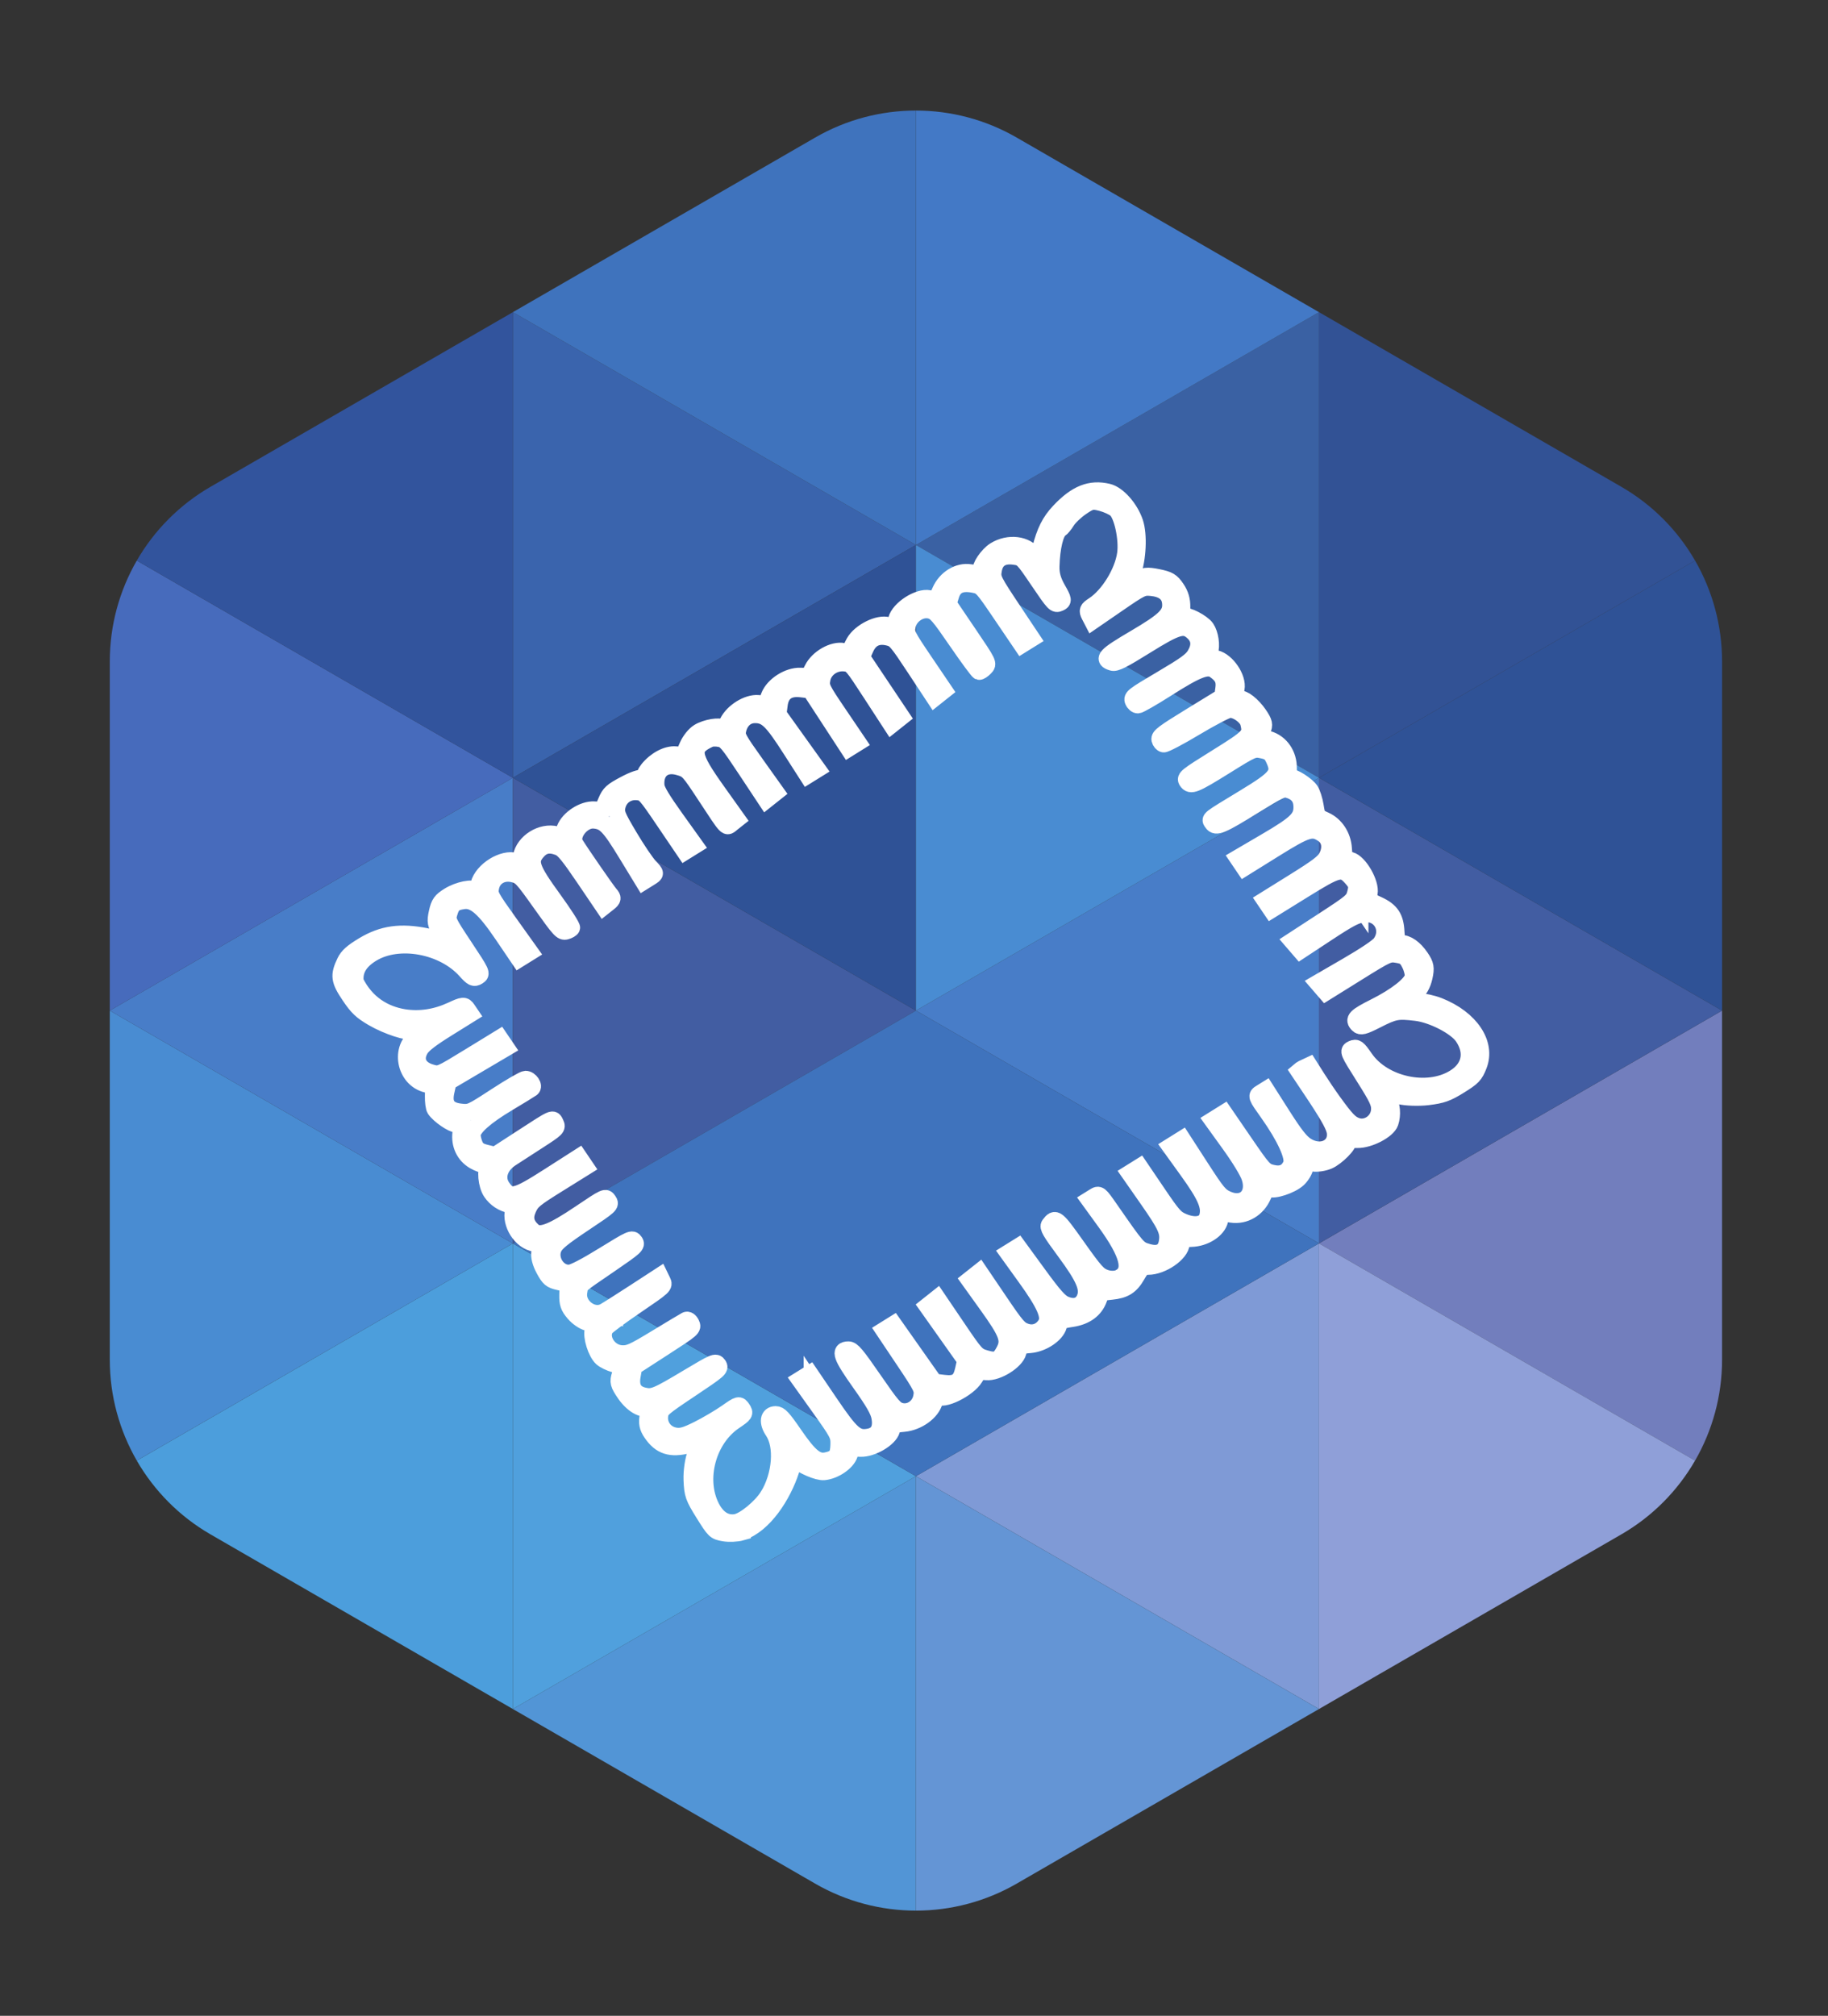
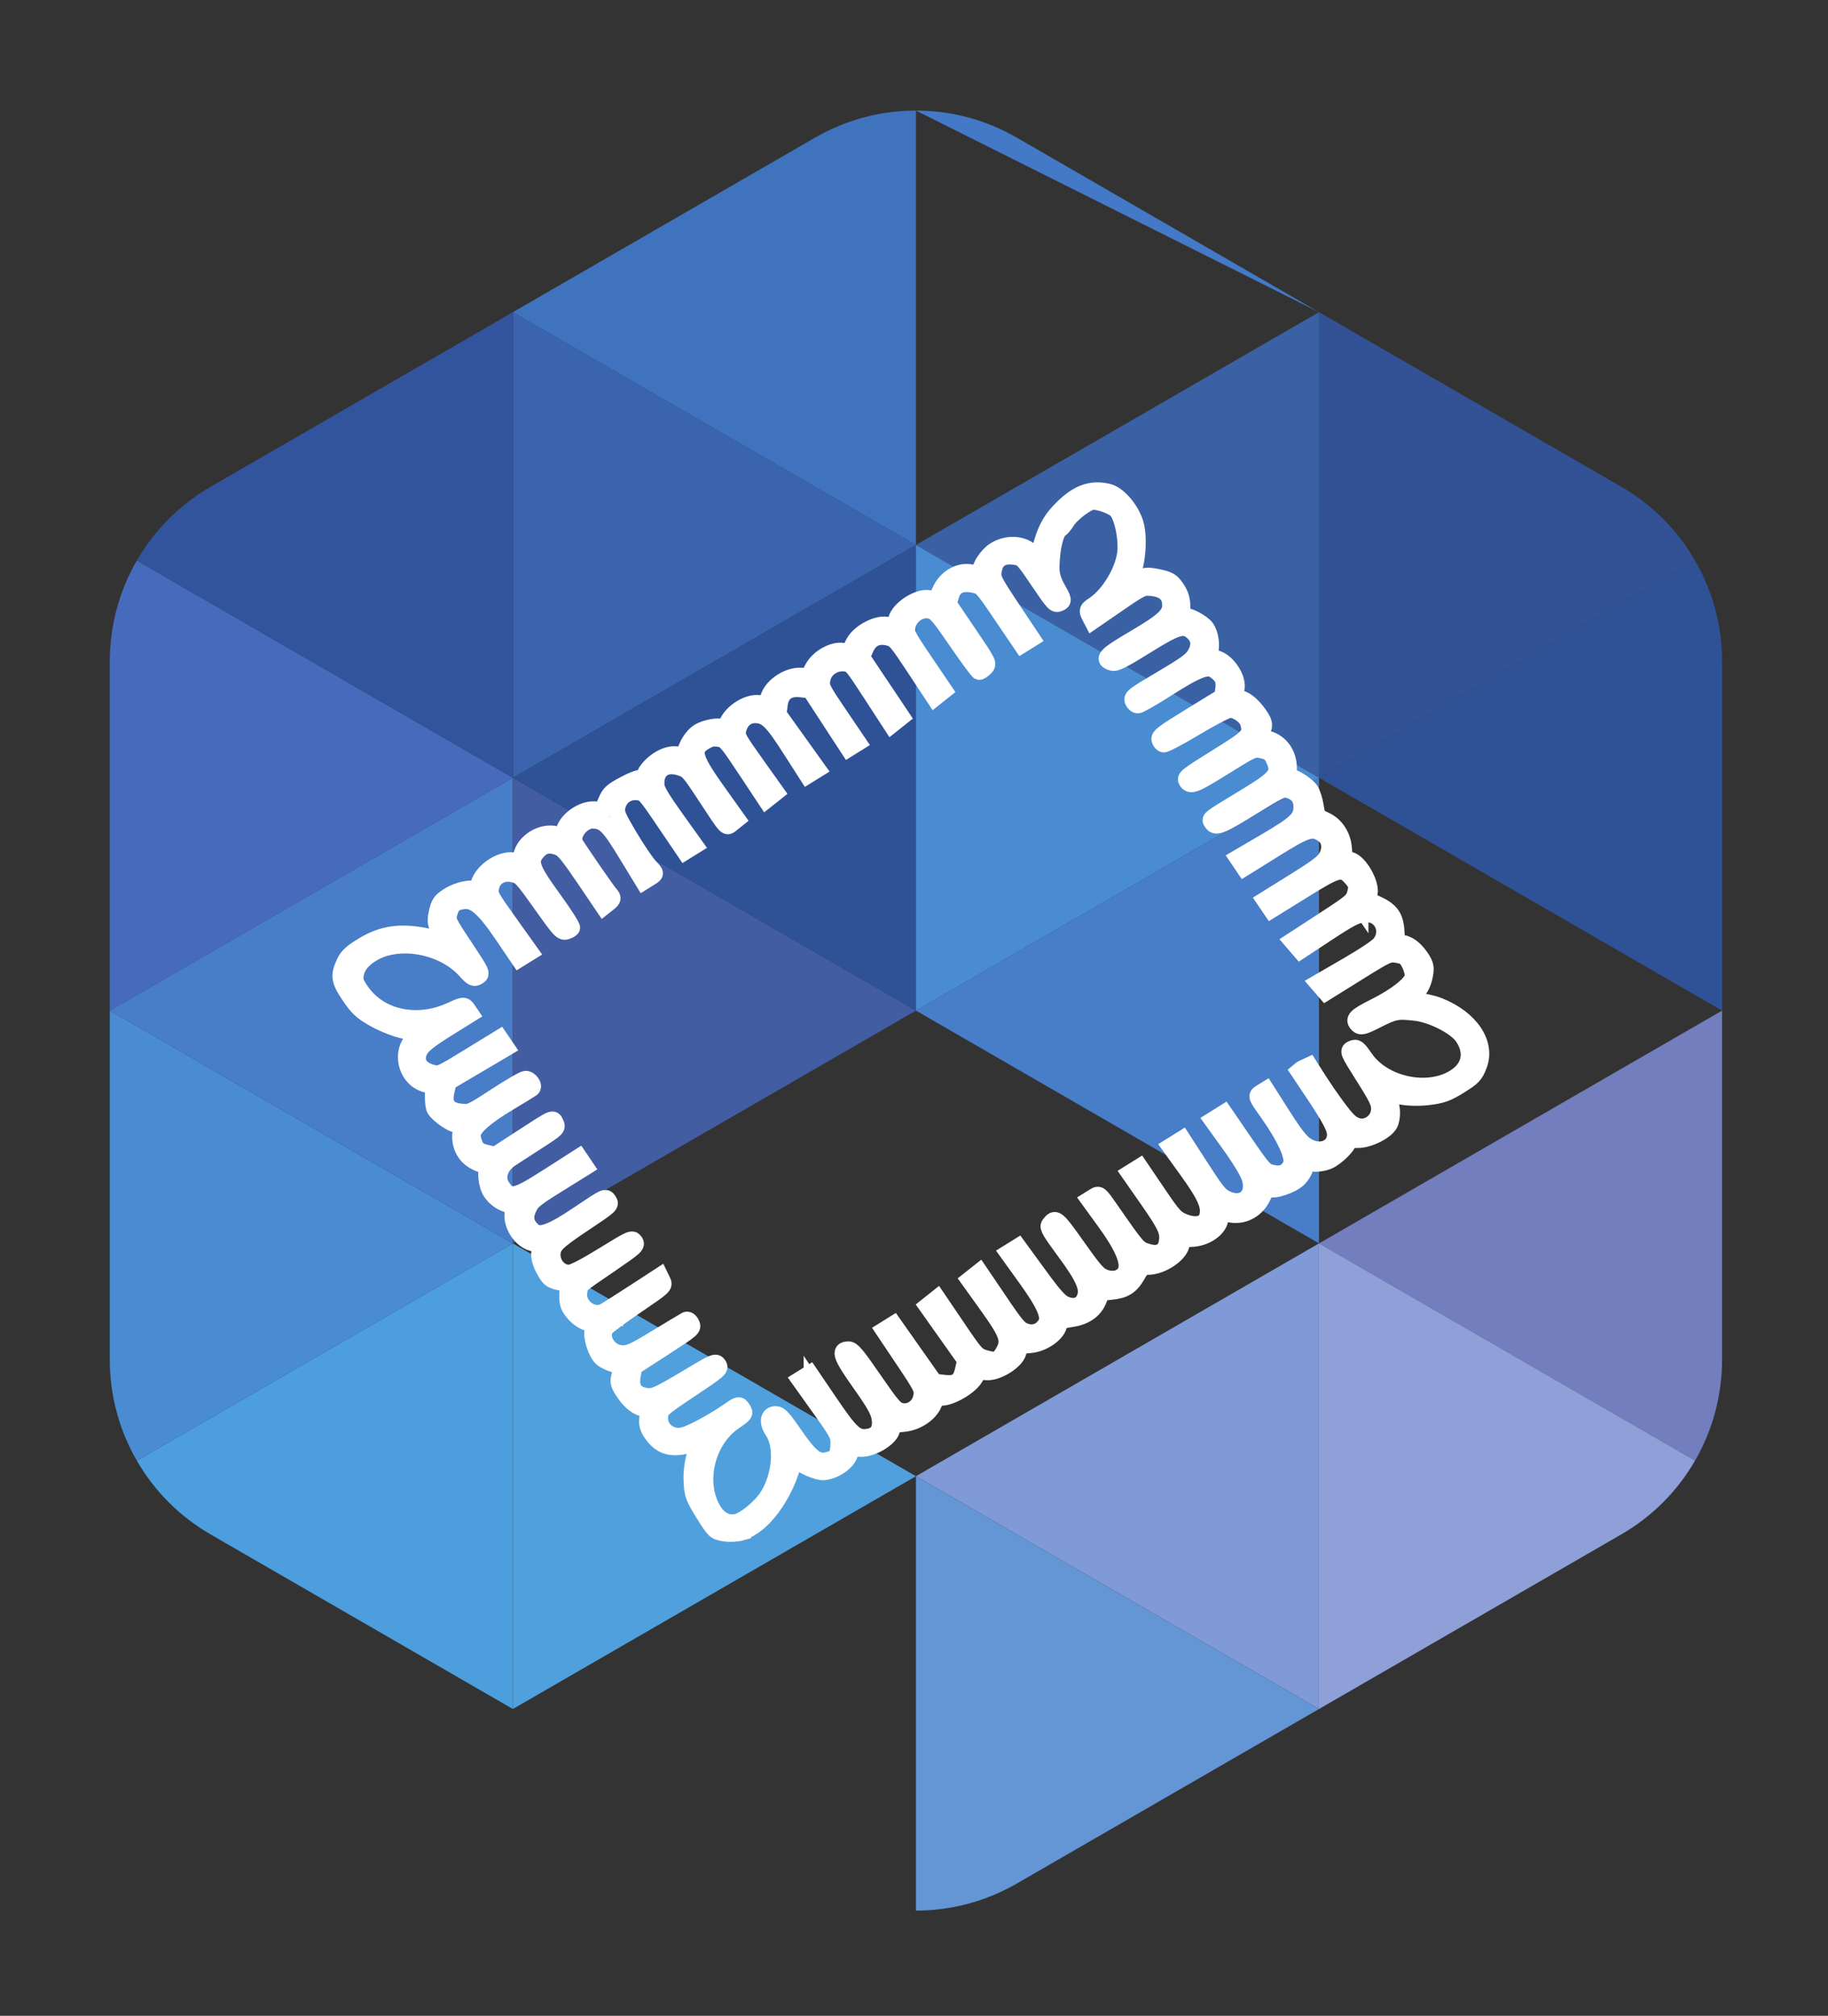
<svg xmlns="http://www.w3.org/2000/svg" xmlns:ns1="http://www.inkscape.org/namespaces/inkscape" xmlns:ns2="http://sodipodi.sourceforge.net/DTD/sodipodi-0.dtd" id="svg6693" version="1.1" xml:space="preserve" width="169.028" height="186.32" viewBox="0 0 169.028 186.32" ns1:version="0.92.2 (5c3e80d, 2017-08-06)" ns1:export-xdpi="532.45001" ns1:export-ydpi="532.45001" ns2:docname="afup-nantes_icon_colors-and-white_for-dark-background.svg">
  <rect x="0" y="0" width="169.028" height="186.32" fill="#333333" stroke="none" />
  <ns2:namedview pagecolor="#ffffff" bordercolor="#666666" borderopacity="1" objecttolerance="10" gridtolerance="10" guidetolerance="10" ns1:pageopacity="0" ns1:pageshadow="2" ns1:window-width="1853" ns1:window-height="1025" id="namedview60" showgrid="false" ns1:zoom="45.254834" ns1:cx="122.00098" ns1:cy="172.74362" ns1:window-x="67" ns1:window-y="27" ns1:window-maximized="1" ns1:current-layer="lion" />
  <defs id="defs6697">
    <clipPath clipPathUnits="userSpaceOnUse" id="clipPath6707">
      <path d="m 0,870.236 623.626,0 L 623.626,0 0,0 0,870.236 Z" id="path6709" />
    </clipPath>
    <clipPath clipPathUnits="userSpaceOnUse" id="clipPath6719">
      <path d="m 0,870.236 623.626,0 L 623.626,0 0,0 0,870.236 Z" id="path6721" />
    </clipPath>
    <clipPath clipPathUnits="userSpaceOnUse" id="clipPath6731">
      <path d="m 0,870.236 623.626,0 L 623.626,0 0,0 0,870.236 Z" id="path6733" />
    </clipPath>
    <clipPath id="clipPath4150" clipPathUnits="userSpaceOnUse">
      <path id="path4152" d="m 0,870.236 623.626,0 L 623.626,0 0,0 0,870.236 Z" />
    </clipPath>
    <clipPath id="clipPath4162" clipPathUnits="userSpaceOnUse">
      <path id="path4164" d="m 0,870.236 623.626,0 L 623.626,0 0,0 0,870.236 Z" />
    </clipPath>
    <clipPath id="clipPath4390" clipPathUnits="userSpaceOnUse">
      <path id="path4392" d="m 0,870.236 623.626,0 L 623.626,0 0,0 0,870.236 Z" />
    </clipPath>
    <clipPath id="clipPath4398" clipPathUnits="userSpaceOnUse">
      <path id="path4400" d="m -80.514,14.173 -595.276,0 0,841.89 595.276,0 0,-841.89 z" />
    </clipPath>
    <clipPath id="clipPath6707-4" clipPathUnits="userSpaceOnUse">
      <path id="path6709-2" d="m 0,870.236 623.626,0 L 623.626,0 0,0 0,870.236 Z" />
    </clipPath>
    <clipPath id="clipPath6719-3" clipPathUnits="userSpaceOnUse">
      <path id="path6721-3" d="m 0,870.236 623.626,0 L 623.626,0 0,0 0,870.236 Z" />
    </clipPath>
    <clipPath id="clipPath6731-1" clipPathUnits="userSpaceOnUse">
      <path id="path6733-5" d="m 0,870.236 623.626,0 L 623.626,0 0,0 0,870.236 Z" />
    </clipPath>
    <clipPath clipPathUnits="userSpaceOnUse" id="clipPath4150-1">
      <path d="m 0,870.236 623.626,0 L 623.626,0 0,0 0,870.236 Z" id="path4152-0" />
    </clipPath>
    <clipPath clipPathUnits="userSpaceOnUse" id="clipPath4162-3">
      <path d="m 0,870.236 623.626,0 L 623.626,0 0,0 0,870.236 Z" id="path4164-5" />
    </clipPath>
    <clipPath clipPathUnits="userSpaceOnUse" id="clipPath4390-2">
      <path d="m 0,870.236 623.626,0 L 623.626,0 0,0 0,870.236 Z" id="path4392-2" />
    </clipPath>
    <clipPath clipPathUnits="userSpaceOnUse" id="clipPath4398-1">
      <path d="m -80.514,14.173 -595.276,0 0,841.89 595.276,0 0,-841.89 z" id="path4400-4" />
    </clipPath>
  </defs>
  <g transform="matrix(1.295,0,0,1.295,-420.055,-610.939)" id="lion">
    <title id="title17040">lion</title>
    <g id="g5080" transform="matrix(1.25,0,0,-1.25,-1.3964844e-4,1275.397)">
      <path d="m 288.789,571.907 0,0 -21.482,-12.403 c 0.994,-1.721 2.433,-3.185 4.214,-4.213 l 17.268,-9.97 0,26.586 z" style="fill:#4c9edc;fill-opacity:1;fill-rule:nonzero;stroke:none" id="path5082-8" />
      <path d="m 265.765,585.2 0,-19.939 c 0,-2.057 0.549,-4.035 1.542,-5.756 l 21.482,12.402 -23.024,13.293 z" style="fill:#498cd2;fill-opacity:1;fill-rule:nonzero;stroke:none" id="path5084-8" />
      <path d="m 288.789,571.907 0,26.586 -23.024,-13.293 0,0 23.024,-13.293 z" style="fill:#487dc8;fill-opacity:1;fill-rule:nonzero;stroke:none" id="path5086-9" />
-       <path d="m 288.789,545.321 0,0 17.268,-9.97 c 1.781,-1.028 3.769,-1.542 5.756,-1.542 l 0,24.805 -23.024,-13.293 z" style="fill:#5295d6;fill-opacity:1;fill-rule:nonzero;stroke:none" id="path5088-6" />
      <path d="m 267.307,610.895 c -0.994,-1.721 -1.542,-3.7 -1.542,-5.756 l 0,-19.94 23.024,13.293 -21.482,12.403 z" style="fill:#476bbc;fill-opacity:1;fill-rule:nonzero;stroke:none" id="path5090-0" />
      <path d="m 334.837,545.321 0,26.586 -23.024,-13.293 23.024,-13.293 z" style="fill:#7f9ad6;fill-opacity:1;fill-rule:nonzero;stroke:none" id="path5092-2" />
      <path d="m 356.319,559.504 c 0.994,1.721 1.542,3.7 1.542,5.756 l 0,19.939 -23.024,-13.293 21.482,-12.402 z" style="fill:#727ebd;fill-opacity:1;fill-rule:nonzero;stroke:none" id="path5094-5" />
      <path d="m 334.837,571.907 0,-26.586 17.268,9.97 c 1.781,1.028 3.22,2.492 4.214,4.214 l -21.482,12.402 z" style="fill:#8f9fd8;fill-opacity:1;fill-rule:nonzero;stroke:none" id="path5096-0" />
-       <path d="m 334.837,598.493 0,0 0,-26.586 23.024,13.293 0,0 -23.024,13.293 z" style="fill:#425da2;fill-opacity:1;fill-rule:nonzero;stroke:none" id="path5098-9" />
      <path d="m 311.813,558.614 0,-24.805 c 1.987,0 3.975,0.514 5.756,1.542 l 17.268,9.97 -23.024,13.293 z" style="fill:#6495d5;fill-opacity:1;fill-rule:nonzero;stroke:none" id="path5100-5" />
      <path d="m 311.813,611.786 -23.024,13.293 0,-26.586 23.024,13.293 z" style="fill:#3a64ad;fill-opacity:1;fill-rule:nonzero;stroke:none" id="path5102-1" />
      <path d="m 311.813,611.786 23.024,-13.293 0,26.586 -23.024,-13.293 z" style="fill:#3a61a3;fill-opacity:1;fill-rule:nonzero;stroke:none" id="path5104-7" />
      <path d="m 267.307,610.895 21.482,-12.403 0,26.586 -17.268,-9.969 c -1.781,-1.029 -3.22,-2.493 -4.214,-4.214" style="fill:#32549d;fill-opacity:1;fill-rule:nonzero;stroke:none" id="path5106-7" />
      <path d="m 334.837,598.493 23.024,-13.293 0,19.939 c 0,2.057 -0.548,4.035 -1.542,5.757 l -21.482,-12.403 z" style="fill:#2f5296;fill-opacity:1;fill-rule:nonzero;stroke:none" id="path5108-7" />
      <path d="m 334.837,598.493 21.482,12.403 c -0.994,1.721 -2.433,3.185 -4.214,4.213 l -17.268,9.97 0,-26.586 z" style="fill:#325295;fill-opacity:1;fill-rule:nonzero;stroke:none" id="path5110-4" />
-       <path d="m 334.837,625.079 -17.269,9.97 c -1.781,1.028 -3.768,1.542 -5.755,1.542 l 0,-24.805 23.024,13.293 z" style="fill:#4379c6;fill-opacity:1;fill-rule:nonzero;stroke:none" id="path5112-0" />
+       <path d="m 334.837,625.079 -17.269,9.97 c -1.781,1.028 -3.768,1.542 -5.755,1.542 z" style="fill:#4379c6;fill-opacity:1;fill-rule:nonzero;stroke:none" id="path5112-0" />
      <path d="m 311.813,611.786 0,24.805 c -1.987,0 -3.975,-0.514 -5.755,-1.542 l -17.269,-9.97 23.024,-13.293 z" style="fill:#3f73bd;fill-opacity:1;fill-rule:nonzero;stroke:none" id="path5114-8" />
      <path d="m 288.789,545.321 23.024,13.293 -23.024,13.293 0,-26.586 z" style="fill:#50a0dd;fill-opacity:1;fill-rule:nonzero;stroke:none" id="path5116-4" />
      <path id="path5118-4" style="fill:#425da2;fill-opacity:1;fill-rule:nonzero;stroke:none" d="m 288.789,598.493 0,0 0,-26.586 23.024,13.293 0,0 -23.024,13.293 z" />
      <path id="path5120-6" style="fill:#487dc8;fill-opacity:1;fill-rule:nonzero;stroke:none" d="m 334.837,571.907 0,26.586 -23.024,-13.293 0,0 23.024,-13.293 z" />
-       <path id="path5122-9" transform="matrix(0.8,0,0,-0.8,1.1171875e-4,1020.318)" d="m 389.766,543.896 0,0.002 -28.779,16.615 28.779,16.617 28.781,-16.617 -28.781,-16.617 z" style="fill:#3f73bd;fill-opacity:1;fill-rule:nonzero;stroke:none" />
      <path id="path5124-5" style="fill:#2f5296;fill-opacity:1;fill-rule:nonzero;stroke:none" d="m 311.813,585.2 0,26.586 -23.024,-13.293 23.024,-13.293 z" />
      <path id="path5126-1" style="fill:#498cd2;fill-opacity:1;fill-rule:nonzero;stroke:none" d="m 311.813,585.2 23.024,13.293 -23.024,13.293 0,-26.586 z" />
    </g>
    <path ns1:connector-curvature="0" d="m 482.012,471.663 c -0.683,-0.393 -1.387,-0.719 -2.102,-0.988 5.132,4.25 6.599,11.701 3.152,17.66 -3.452,5.957 -10.653,8.385 -16.891,6.049 0.588,0.486 1.221,0.934 1.904,1.326 6.639,3.852 15.14,1.589 18.989,-5.051 3.852,-6.639 1.59,-15.145 -5.052,-18.996" style="fill:#ffffff;fill-opacity:1;fill-rule:nonzero;stroke:none" id="path255" />
    <path style="fill:#ffffff;fill-opacity:1;stroke:#ffffff;stroke-width:1.199;stroke-miterlimit:4;stroke-dasharray:none;stroke-opacity:1" d="m 377.315,581.124 c -0.329,0.094 -0.893,0.119 -1.253,0.056 -0.639,-0.112 -0.675,-0.146 -1.45,-1.387 -0.726,-1.162 -0.799,-1.37 -0.84,-2.392 -0.025,-0.628 0.1,-1.471 0.285,-1.922 l 0.33,-0.803 -0.858,0.219 c -1.279,0.327 -2.005,0.093 -2.646,-0.853 -0.279,-0.411 -0.338,-0.713 -0.242,-1.23 0.07,-0.377 0.063,-0.646 -0.015,-0.598 -0.369,0.23 -1.112,-0.212 -1.632,-0.97 -0.472,-0.688 -0.511,-0.842 -0.346,-1.361 l 0.186,-0.586 -0.592,-0.166 c -0.325,-0.091 -0.727,-0.286 -0.891,-0.433 -0.415,-0.37 -0.782,-1.538 -0.634,-2.019 0.121,-0.393 0.115,-0.401 -0.386,-0.519 -0.291,-0.068 -0.71,-0.355 -0.979,-0.67 -0.382,-0.447 -0.466,-0.695 -0.451,-1.321 l 0.018,-0.77 -0.648,-0.146 c -0.575,-0.129 -0.694,-0.23 -1.052,-0.889 -0.257,-0.474 -0.371,-0.921 -0.314,-1.233 l 0.09,-0.49 -0.61,-0.169 c -0.97,-0.269 -1.676,-1.61 -1.301,-2.474 0.038,-0.089 -0.081,-0.193 -0.265,-0.23 -0.573,-0.117 -1.058,-0.438 -1.379,-0.913 -0.342,-0.505 -0.445,-1.638 -0.167,-1.821 0.104,-0.068 0.037,-0.111 -0.161,-0.101 -0.187,0.009 -0.591,-0.133 -0.898,-0.314 -0.694,-0.409 -1.049,-1.167 -0.941,-2.004 0.072,-0.559 0.053,-0.602 -0.272,-0.597 -0.333,0.005 -1.275,-0.642 -1.572,-1.08 -0.076,-0.113 -0.132,-0.534 -0.124,-0.935 0.015,-0.729 0.015,-0.729 -0.468,-0.845 -1.579,-0.378 -1.995,-2.622 -0.643,-3.466 0.35,-0.218 0.364,-0.271 0.093,-0.352 -0.175,-0.052 -0.385,-0.053 -0.467,-0.002 -0.273,0.17 -1.805,-0.328 -2.814,-0.915 -0.831,-0.484 -1.111,-0.749 -1.679,-1.594 -0.742,-1.101 -0.786,-1.443 -0.317,-2.418 0.193,-0.4 0.506,-0.68 1.292,-1.155 1.384,-0.836 2.672,-1.017 4.541,-0.636 l 1.409,0.287 -0.421,-0.621 c -0.355,-0.523 -0.394,-0.743 -0.25,-1.392 0.145,-0.656 0.271,-0.833 0.838,-1.186 0.681,-0.424 1.722,-0.634 1.893,-0.383 0.052,0.077 0.163,-0.122 0.247,-0.441 0.265,-1.005 1.726,-1.916 2.637,-1.644 0.274,0.082 0.324,0.037 0.395,-0.346 0.19,-1.034 1.45,-1.821 2.492,-1.556 0.403,0.102 0.42,0.091 0.618,-0.416 0.286,-0.733 1.306,-1.397 2.083,-1.357 l 0.598,0.031 0.277,-0.644 c 0.245,-0.569 0.398,-0.708 1.306,-1.192 0.644,-0.343 1.123,-0.506 1.282,-0.437 0.155,0.068 0.212,0.049 0.148,-0.048 -0.058,-0.088 0.052,-0.354 0.244,-0.592 0.545,-0.674 1.35,-1.101 1.972,-1.047 l 0.556,0.048 0.298,-0.677 c 0.174,-0.396 0.501,-0.804 0.787,-0.982 0.525,-0.327 1.563,-0.497 1.71,-0.28 0.049,0.073 0.216,-0.121 0.371,-0.431 0.382,-0.762 1.422,-1.404 2.17,-1.339 l 0.565,0.049 0.226,-0.579 c 0.301,-0.769 1.362,-1.448 2.22,-1.419 0.599,0.02 0.616,0.01 0.868,-0.502 0.39,-0.79 1.48,-1.411 2.214,-1.262 0.319,0.065 0.55,0.073 0.513,0.018 -0.037,-0.055 0.078,-0.355 0.256,-0.667 0.433,-0.757 1.737,-1.406 2.411,-1.2 l 0.458,0.14 0.143,-0.557 c 0.198,-0.774 1.578,-1.661 2.34,-1.506 l 0.507,0.103 0.283,-0.644 c 0.392,-0.892 1.302,-1.449 2.139,-1.31 0.623,0.103 0.928,0.043 0.792,-0.157 -0.147,-0.217 0.455,-1.107 0.964,-1.424 0.982,-0.611 2.252,-0.454 2.794,0.346 l 0.255,0.376 0.208,-0.822 c 0.318,-1.261 0.675,-1.972 1.35,-2.688 1.206,-1.279 2.216,-1.681 3.473,-1.382 0.7,0.167 1.575,1.155 1.915,2.165 0.297,0.878 0.216,2.618 -0.168,3.649 l -0.313,0.84 0.602,-0.375 c 0.508,-0.316 0.745,-0.345 1.521,-0.187 0.788,0.16 0.977,0.273 1.327,0.79 0.284,0.419 0.404,0.829 0.393,1.342 -0.009,0.407 0.045,0.701 0.121,0.654 0.225,-0.14 1.343,0.441 1.612,0.838 0.286,0.422 0.404,1.236 0.249,1.713 -0.096,0.294 -0.053,0.338 0.448,0.456 0.774,0.182 1.588,1.387 1.446,2.141 -0.098,0.524 0.023,0.906 0.244,0.769 0.223,-0.139 0.924,0.413 1.379,1.083 0.38,0.561 0.418,0.737 0.241,1.122 l -0.21,0.456 0.647,0.189 c 0.874,0.255 1.451,1.096 1.43,2.087 -0.009,0.397 0.04,0.687 0.108,0.644 0.181,-0.113 1.184,0.517 1.452,0.913 0.128,0.188 0.288,0.689 0.357,1.112 0.124,0.762 0.131,0.772 0.697,1.028 0.75,0.34 1.258,1.115 1.318,2.014 0.047,0.7 0.064,0.73 0.491,0.838 0.63,0.16 1.478,1.639 1.347,2.346 l -0.093,0.5 0.721,0.333 c 0.92,0.426 1.238,0.903 1.288,1.934 0.033,0.677 0.09,0.824 0.318,0.814 0.464,-0.019 0.992,0.351 1.437,1.008 0.357,0.527 0.396,0.744 0.25,1.402 -0.116,0.525 -0.346,0.931 -0.703,1.245 l -0.53,0.467 0.732,0.015 c 0.402,0.007 1.098,0.16 1.546,0.337 2.259,0.895 3.457,2.682 2.843,4.24 -0.274,0.697 -0.414,0.844 -1.363,1.434 -0.887,0.552 -1.251,0.681 -2.262,0.805 -0.663,0.081 -1.598,0.047 -2.078,-0.075 -0.48,-0.122 -0.905,-0.202 -0.944,-0.178 -0.04,0.025 0.044,0.217 0.187,0.427 0.266,0.392 0.328,1.118 0.142,1.665 -0.188,0.553 -1.498,1.235 -2.341,1.218 -0.414,-0.007 -0.718,0.036 -0.677,0.097 0.141,0.208 -0.808,1.17 -1.4,1.421 -0.323,0.136 -0.815,0.209 -1.093,0.161 -0.497,-0.086 -0.506,-0.081 -0.576,0.331 -0.039,0.23 -0.264,0.596 -0.502,0.812 -0.485,0.443 -1.746,0.856 -2.024,0.663 -0.128,-0.089 -0.267,0.067 -0.468,0.524 -0.411,0.935 -1.305,1.46 -2.248,1.321 l -0.715,-0.106 -0.117,0.525 c -0.153,0.689 -1.079,1.284 -2.039,1.31 -0.641,0.018 -0.69,0.043 -0.709,0.361 -0.041,0.71 -1.376,1.629 -2.37,1.631 -0.386,7.9e-4 -0.482,0.076 -0.797,0.625 -0.448,0.781 -0.89,1.06 -1.826,1.154 -0.717,0.072 -0.74,0.086 -0.9,0.538 -0.273,0.768 -0.935,1.255 -1.909,1.405 -0.797,0.123 -0.867,0.16 -0.966,0.518 -0.172,0.621 -1.133,1.263 -2.012,1.344 -0.757,0.069 -0.758,0.07 -0.876,0.532 -0.166,0.65 -1.49,1.473 -2.261,1.406 -0.504,-0.044 -0.571,-0.01 -0.82,0.411 -0.479,0.813 -2.365,1.732 -2.66,1.297 -0.052,-0.077 -0.157,0.103 -0.232,0.4 -0.197,0.769 -1.193,1.487 -2.188,1.578 -0.719,0.066 -0.761,0.089 -0.87,0.479 -0.169,0.609 -1.41,1.336 -2.223,1.302 -0.624,-0.026 -0.635,-0.02 -0.792,0.444 -0.191,0.563 -1.065,1.153 -1.813,1.224 -0.445,0.042 -1.514,-0.418 -2.106,-0.907 -0.093,-0.077 -0.206,0.28 -0.25,0.793 -0.585,1.796 -1.929,3.898 -3.532,4.419 z m -0.587,-0.264 c -0.018,-0.026 -0.257,-0.075 -0.532,-0.108 l -0.5,-0.061 0.483,0.139 c 0.17,0.07 0.367,0.02 0.55,0.03 z m 13.35,-8.369 c -0.124,0.023 -0.286,0.124 -0.359,0.223 -0.073,0.1 0.029,0.081 0.226,-0.042 0.197,-0.123 0.257,-0.204 0.132,-0.181 z m 8.97,-5.57 c -0.079,-0.016 -0.206,0.056 -0.282,0.16 -0.085,0.115 -0.029,0.127 0.143,0.029 0.155,-0.088 0.218,-0.173 0.139,-0.189 z m -19.836,11.624 c 0.909,-1.477 1.071,-3.577 0.357,-4.631 -0.43,-0.634 -0.346,-1.18 0.182,-1.187 0.278,-0.004 0.509,0.246 1.315,1.418 1.105,1.606 1.614,2.02 2.309,1.876 0.693,-0.143 0.867,-0.369 0.885,-1.15 0.016,-0.665 -0.04,-0.771 -1.385,-2.655 l -1.401,-1.962 0.359,-0.223 0.359,-0.223 1.41,2.078 c 1.549,2.282 1.914,2.603 2.787,2.448 0.678,-0.12 0.949,-0.607 0.794,-1.425 -0.09,-0.475 -0.43,-1.065 -1.402,-2.434 -1.351,-1.904 -1.513,-2.361 -0.837,-2.369 0.271,-0.004 0.559,0.338 1.796,2.131 1.306,1.893 1.526,2.149 1.943,2.255 0.668,0.17 1.352,-0.298 1.487,-1.018 0.103,-0.551 0.057,-0.647 -1.294,-2.664 l -1.401,-2.092 0.347,-0.216 0.347,-0.216 1.454,2.063 1.454,2.063 0.677,0.081 c 0.882,0.105 1.217,-0.124 1.402,-0.959 l 0.151,-0.682 -1.369,-1.932 -1.369,-1.932 0.359,-0.285 0.359,-0.285 1.397,2.061 c 1.367,2.017 1.411,2.065 2.055,2.253 0.752,0.219 0.988,0.12 1.344,-0.565 0.395,-0.762 0.211,-1.252 -1.223,-3.249 l -1.289,-1.796 0.365,-0.289 0.365,-0.289 1.391,2.053 c 1.266,1.869 1.44,2.069 1.934,2.23 0.57,0.186 1.124,-0.034 1.432,-0.57 0.305,-0.531 -0.071,-1.394 -1.436,-3.288 l -1.275,-1.77 0.359,-0.223 0.359,-0.223 1.427,1.956 c 1.126,1.543 1.531,1.999 1.919,2.163 0.648,0.273 1.161,0.124 1.405,-0.406 0.32,-0.697 -0.004,-1.472 -1.409,-3.372 -1.05,-1.42 -1.237,-1.743 -1.106,-1.916 0.43,-0.568 0.496,-0.515 1.981,1.576 1.281,1.804 1.499,2.046 2.001,2.224 0.326,0.116 0.743,0.116 0.987,2.9e-4 0.994,-0.469 0.696,-1.677 -0.984,-3.992 l -1.15,-1.585 0.359,-0.223 c 0.352,-0.219 0.374,-0.202 1.118,0.868 2.006,2.884 2.008,2.887 2.705,3.09 0.782,0.228 1.267,-0.017 1.386,-0.701 0.131,-0.754 -0.058,-1.168 -1.423,-3.122 l -1.261,-1.805 0.365,-0.227 0.364,-0.227 1.244,1.836 c 1.141,1.683 1.297,1.857 1.887,2.097 0.853,0.347 1.549,0.191 1.708,-0.384 0.203,-0.732 -0.121,-1.478 -1.431,-3.295 l -1.23,-1.707 0.43,-0.268 0.43,-0.268 1.307,2.021 c 1.185,1.831 1.363,2.045 1.898,2.283 1.185,0.526 2.039,-0.313 1.611,-1.583 -0.138,-0.41 -0.721,-1.366 -1.448,-2.374 l -1.216,-1.686 0.419,-0.261 0.419,-0.261 1.425,2.078 c 1.374,2.003 1.446,2.083 2.013,2.217 0.665,0.157 1.114,-0.052 1.359,-0.632 0.211,-0.501 -0.443,-1.941 -1.662,-3.658 -0.865,-1.218 -0.866,-1.221 -0.507,-1.443 l 0.359,-0.223 1.16,1.821 c 0.875,1.373 1.292,1.907 1.695,2.171 1.029,0.673 2.2,0.158 2.088,-0.917 -0.042,-0.41 -0.389,-1.059 -1.352,-2.527 l -1.247,-1.867 c 0.204,-0.176 0.29,-0.199 0.736,-0.407 0,0 0.953,1.53 1.688,2.547 0.944,1.305 1.225,1.6 1.677,1.767 0.753,0.277 1.598,-0.301 1.653,-1.132 0.032,-0.487 -0.124,-0.821 -1.118,-2.393 -1.119,-1.77 -1.145,-1.832 -0.822,-1.976 0.297,-0.132 0.396,-0.059 0.9,0.672 1.313,1.906 4.462,2.591 6.398,1.392 1.13,-0.7 1.362,-1.818 0.607,-2.931 -0.491,-0.724 -2.179,-1.595 -3.359,-1.732 -1.334,-0.155 -1.548,-0.114 -2.847,0.548 -0.87,0.443 -1.1,0.5 -1.284,0.316 -0.373,-0.372 -0.188,-0.565 1.217,-1.27 1.503,-0.754 2.59,-1.607 2.704,-2.121 0.042,-0.187 -0.054,-0.601 -0.213,-0.921 -0.244,-0.491 -0.383,-0.597 -0.905,-0.686 -0.603,-0.103 -0.665,-0.075 -2.865,1.294 l -2.248,1.399 -0.286,-0.331 -0.286,-0.331 2.095,-1.214 c 1.29,-0.748 2.206,-1.362 2.383,-1.6 0.741,-0.991 0.016,-2.273 -1.197,-2.118 -0.556,0.071 -1.006,0.306 -2.597,1.352 l -1.925,1.266 -0.294,-0.341 -0.294,-0.341 2.191,-1.426 c 2.112,-1.375 2.197,-1.447 2.342,-2.009 0.126,-0.489 0.082,-0.659 -0.279,-1.063 -0.692,-0.775 -0.921,-0.718 -3.478,0.866 l -2.263,1.402 -0.233,-0.344 -0.233,-0.344 2.094,-1.303 c 1.696,-1.056 2.141,-1.395 2.343,-1.784 0.34,-0.655 0.227,-1.294 -0.288,-1.634 -0.758,-0.499 -1.126,-0.386 -3.463,1.068 l -2.152,1.339 -0.233,-0.344 -0.233,-0.344 2.006,-1.174 c 2.242,-1.313 2.612,-1.682 2.573,-2.565 -0.027,-0.606 -0.359,-0.983 -1.021,-1.162 -0.331,-0.089 -0.661,0.069 -2.407,1.153 -2.306,1.432 -2.709,1.6 -2.957,1.234 -0.208,-0.307 -0.356,-0.19 2.263,-1.779 2.378,-1.443 2.608,-1.74 2.138,-2.762 -0.202,-0.439 -0.355,-0.557 -0.855,-0.659 -0.596,-0.121 -0.651,-0.098 -2.612,1.123 -2.204,1.372 -2.487,1.485 -2.747,1.102 -0.166,-0.244 -0.038,-0.346 2.097,-1.675 2.423,-1.508 2.516,-1.609 2.299,-2.486 -0.118,-0.475 -0.919,-1.023 -1.389,-0.95 -0.225,0.035 -1.324,0.612 -2.441,1.281 -1.117,0.669 -2.124,1.199 -2.238,1.177 -0.114,-0.022 -0.234,-0.163 -0.268,-0.314 -0.052,-0.236 0.255,-0.467 2.209,-1.665 l 2.27,-1.391 0.08,-0.565 c 0.087,-0.615 -0.069,-0.941 -0.642,-1.343 -0.512,-0.359 -1.238,-0.079 -3.449,1.33 -1.002,0.638 -1.918,1.162 -2.035,1.165 -0.118,0.002 -0.27,-0.126 -0.337,-0.286 -0.115,-0.272 0.015,-0.373 2.002,-1.544 1.745,-1.029 2.178,-1.343 2.423,-1.754 0.375,-0.63 0.332,-1.164 -0.127,-1.598 -0.648,-0.613 -1.112,-0.484 -3.408,0.945 -1.642,1.022 -2.132,1.268 -2.379,1.194 -0.74,-0.221 -0.5,-0.48 1.573,-1.698 2.235,-1.314 2.662,-1.74 2.577,-2.568 -0.066,-0.64 -0.523,-0.994 -1.385,-1.075 -0.588,-0.055 -0.694,-0.004 -2.398,1.168 l -1.783,1.226 -0.208,-0.402 c -0.181,-0.35 -0.144,-0.444 0.288,-0.723 1.061,-0.687 2.093,-2.355 2.277,-3.681 0.145,-1.047 -0.22,-2.758 -0.676,-3.164 -0.18,-0.16 -0.647,-0.375 -1.038,-0.477 -0.649,-0.169 -0.776,-0.141 -1.446,0.316 -0.404,0.276 -0.865,0.714 -1.025,0.974 -0.16,0.26 -0.38,0.528 -0.489,0.596 -0.336,0.209 -0.603,1.314 -0.638,2.645 -0.015,0.573 0.112,1.029 0.456,1.633 0.43,0.755 0.444,0.852 0.143,0.986 -0.319,0.142 -0.382,0.077 -1.482,-1.548 -1.144,-1.687 -1.153,-1.696 -1.777,-1.777 -0.819,-0.107 -1.317,0.218 -1.448,0.946 -0.116,0.64 -0.091,0.69 1.579,3.192 l 1.152,1.726 -0.359,0.223 -0.359,0.223 -1.419,-2.093 c -1.39,-2.051 -1.43,-2.096 -2.007,-2.209 -0.908,-0.178 -1.421,0.066 -1.638,0.776 l -0.183,0.6 1.448,2.137 c 1.445,2.133 1.447,2.137 1.164,2.43 -0.156,0.161 -0.342,0.281 -0.413,0.267 -0.071,-0.015 -0.78,-0.975 -1.576,-2.135 -1.284,-1.871 -1.5,-2.122 -1.917,-2.229 -0.688,-0.175 -1.492,0.37 -1.63,1.107 -0.104,0.551 -0.059,0.643 1.259,2.588 l 1.367,2.017 -0.34,0.27 -0.34,0.27 -1.384,-2.099 c -1.296,-1.965 -1.417,-2.107 -1.903,-2.226 -0.784,-0.193 -1.332,0.071 -1.653,0.794 l -0.273,0.615 1.428,2.133 1.428,2.133 -0.361,0.287 -0.361,0.287 -1.418,-2.181 c -1.394,-2.144 -1.426,-2.182 -1.931,-2.233 -0.759,-0.076 -1.477,0.436 -1.605,1.145 -0.102,0.562 -0.058,0.652 1.232,2.556 l 1.337,1.973 -0.342,0.213 -0.342,0.213 -1.361,-2.087 -1.361,-2.087 -0.656,-0.078 c -0.922,-0.11 -1.448,0.266 -1.558,1.113 l -0.089,0.685 1.407,1.964 1.407,1.964 -0.359,0.223 -0.359,0.223 -1.209,-1.886 c -1.315,-2.051 -1.718,-2.44 -2.531,-2.444 -0.615,-0.002 -1.08,0.411 -1.231,1.094 -0.098,0.44 -0.015,0.594 1.31,2.454 l 1.415,1.984 -0.353,0.28 -0.353,0.28 -1.423,-2.149 c -1.313,-1.983 -1.459,-2.156 -1.892,-2.24 -0.258,-0.05 -0.574,-0.042 -0.703,0.017 -1.401,0.644 -1.33,1.137 0.537,3.756 l 1.411,1.979 -0.365,0.289 c -0.426,0.338 -0.275,0.494 -1.877,-1.939 -1.221,-1.854 -1.25,-1.885 -1.918,-2.08 -1.032,-0.301 -1.722,0.272 -1.625,1.347 0.029,0.318 0.425,0.981 1.406,2.35 l 1.366,1.907 -0.359,0.223 -0.359,0.223 -1.429,-2.109 c -1.389,-2.05 -1.443,-2.11 -1.946,-2.161 -0.694,-0.07 -1.273,0.321 -1.446,0.977 -0.13,0.493 -0.059,0.679 0.836,2.19 0.538,0.908 1.194,1.881 1.458,2.161 0.478,0.507 0.478,0.51 0.025,0.792 l -0.455,0.283 -1.197,-1.964 c -1.238,-2.03 -1.558,-2.36 -2.35,-2.42 -0.835,-0.063 -1.717,1.072 -1.324,1.705 0.45,0.724 2.24,3.311 2.478,3.581 0.232,0.262 0.217,0.364 -0.087,0.604 l -0.365,0.289 -1.383,-2.041 c -1.099,-1.622 -1.471,-2.075 -1.812,-2.207 -0.692,-0.268 -1.148,-0.167 -1.579,0.348 -0.577,0.689 -0.406,1.172 1.195,3.378 0.755,1.039 1.34,1.955 1.301,2.034 -0.039,0.079 -0.221,0.184 -0.403,0.232 -0.304,0.08 -0.452,-0.08 -1.765,-1.929 -1.362,-1.918 -1.461,-2.023 -2.02,-2.155 -0.775,-0.182 -1.456,0.23 -1.594,0.963 -0.098,0.521 -0.053,0.606 1.355,2.577 l 1.457,2.039 -0.396,0.246 -0.396,0.246 -1.163,-1.716 c -1.308,-1.93 -2.02,-2.551 -2.796,-2.44 -0.663,0.095 -0.843,0.246 -1.026,0.856 -0.158,0.529 -0.135,0.579 1.101,2.443 1.237,1.864 1.256,1.906 0.945,2.099 -0.27,0.168 -0.396,0.108 -0.858,-0.409 -1.613,-1.806 -4.791,-2.387 -6.703,-1.226 -0.899,0.546 -1.288,1.206 -1.187,2.016 0.763,1.552 2.063,2.33 3.473,2.558 1.144,0.176 2.29,2.8e-4 3.414,-0.522 0.8,-0.372 0.903,-0.379 1.108,-0.076 l 0.226,0.334 -1.657,1.031 c -1.174,0.73 -1.736,1.164 -1.927,1.485 -0.449,0.756 -0.136,1.427 0.786,1.686 0.584,0.164 0.586,0.163 2.736,-1.154 l 2.152,-1.318 0.233,0.343 0.233,0.343 -2.074,1.223 -2.074,1.223 -0.152,0.685 c -0.199,0.899 0.113,1.346 1.016,1.453 0.695,0.083 0.729,0.068 2.558,-1.124 1.02,-0.664 1.964,-1.211 2.1,-1.213 0.322,-0.006 0.656,0.492 0.439,0.656 -0.093,0.07 -0.859,0.539 -1.703,1.043 -1.576,0.94 -2.472,1.728 -2.533,2.227 -0.019,0.156 0.05,0.487 0.154,0.737 0.146,0.353 0.332,0.489 0.831,0.61 l 0.643,0.156 1.87,-1.213 c 2.347,-1.523 2.242,-1.476 2.438,-1.072 0.156,0.321 0.098,0.381 -1.184,1.209 -0.741,0.479 -1.635,1.057 -1.987,1.285 -0.829,0.538 -1.096,1.39 -0.644,2.057 0.584,0.861 0.938,0.78 3.358,-0.768 l 2.132,-1.364 0.235,0.347 0.235,0.347 -1.916,1.192 c -1.757,1.094 -1.938,1.243 -2.19,1.81 -0.281,0.631 -0.172,1.106 0.361,1.581 0.483,0.43 1.318,0.117 3.372,-1.265 1.783,-1.199 1.802,-1.208 2.006,-0.907 0.2,0.296 0.155,0.338 -1.746,1.605 -1.522,1.015 -1.999,1.404 -2.166,1.766 -0.374,0.815 0.291,1.859 1.144,1.797 0.281,-0.021 1.149,-0.472 2.449,-1.274 1.915,-1.181 2.023,-1.229 2.2,-0.967 0.175,0.258 0.064,0.359 -1.764,1.611 -2.355,1.613 -2.113,1.398 -2.22,1.98 -0.179,0.975 0.964,1.861 1.811,1.405 0.185,-0.1 1.154,-0.713 2.153,-1.363 l 1.817,-1.182 0.172,0.355 c 0.17,0.35 0.143,0.375 -1.852,1.732 -1.113,0.757 -2.099,1.485 -2.19,1.617 -0.479,0.696 0.189,1.781 1.13,1.837 0.533,0.032 0.817,-0.095 2.505,-1.12 1.047,-0.636 1.993,-1.203 2.103,-1.26 0.117,-0.061 0.266,0.035 0.363,0.234 0.161,0.331 0.122,0.365 -1.964,1.713 l -2.128,1.375 -0.114,0.659 c -0.136,0.782 0.13,1.246 0.807,1.408 0.66,0.158 0.904,0.058 3.188,-1.308 1.851,-1.107 1.97,-1.157 2.146,-0.897 0.176,0.26 0.069,0.353 -1.968,1.713 -2.054,1.371 -2.157,1.462 -2.208,1.933 -0.074,0.68 0.369,1.277 1.05,1.415 0.444,0.09 0.791,-0.004 1.702,-0.461 0.629,-0.316 1.541,-0.853 2.026,-1.193 0.861,-0.604 0.887,-0.61 1.114,-0.274 0.219,0.323 0.185,0.376 -0.566,0.882 -1.906,1.282 -2.671,4.148 -1.642,6.148 0.425,0.825 1.033,1.202 1.751,1.083 0.602,-0.1 1.812,-1.092 2.302,-1.888 z m 8.502,-4.991 c 0.031,-0.329 0.022,-0.331 -0.089,-0.018 -0.068,0.19 -0.107,0.368 -0.088,0.397 0.077,0.113 0.145,-0.033 0.177,-0.379 z m 25.948,-15.933 c -0.123,0.023 -0.318,0.141 -0.434,0.263 -0.116,0.122 -0.016,0.103 0.223,-0.042 0.239,-0.144 0.334,-0.244 0.211,-0.221 z m 5.879,-3.66 c -0.124,0.023 -0.286,0.124 -0.359,0.223 -0.073,0.1 0.029,0.08 0.226,-0.042 0.197,-0.123 0.257,-0.204 0.132,-0.181 z m 2.146,-1.273 c -0.018,-0.026 -0.257,-0.075 -0.532,-0.108 l -0.5,-0.061 0.483,0.139 c 0.183,-0.007 0.162,0.058 0.345,0.068 z m -36.936,22.514 c 0.031,-0.329 0.022,-0.331 -0.089,-0.018 -0.068,0.19 -0.107,0.368 -0.088,0.397 0.077,0.113 0.145,-0.033 0.177,-0.379 z m 25.948,-15.933 c -0.123,0.023 -0.318,0.141 -0.434,0.263 -0.116,0.122 -0.016,0.103 0.223,-0.041 0.089,-0.05 0.141,-0.147 0.211,-0.221 z m 6.314,-3.978 c -10e-4,-0.096 -0.111,-0.062 -0.242,0.076 -0.278,0.292 -0.257,0.412 0.04,0.227 0.114,-0.071 0.205,-0.207 0.203,-0.303 z m -16.915,9.931 c -0.328,-0.179 -0.79,-0.695 -1.377,-1.538 -1.07,-1.536 -1.003,-1.283 0.147,0.554 0.88,1.406 0.852,1.385 1.673,1.261 0.028,-0.004 -0.171,-0.129 -0.443,-0.277 z m 15.013,-9.27 c -0.556,-0.13 -0.671,-0.252 -2.129,-2.243 -1.806,-2.467 -1.93,-2.504 -0.25,-0.073 0.649,0.94 1.252,1.939 1.339,2.222 0.139,0.453 0.183,0.487 0.374,0.287 0.136,-0.143 0.347,-0.157 0.572,-0.039 0.196,0.103 0.429,0.142 0.519,0.086 0.09,-0.056 -0.101,-0.164 -0.425,-0.24 z m -9.152,5.569 c -0.237,-0.092 -0.513,-0.289 -0.615,-0.438 -0.221,-0.327 -0.311,-0.016 -0.15,0.518 0.09,0.298 0.168,0.335 0.4,0.191 0.158,-0.099 0.37,-0.142 0.47,-0.097 0.1,0.045 0.214,0.062 0.253,0.038 0.039,-0.024 -0.122,-0.119 -0.359,-0.211 z m 3.535,-1.839 c -0.019,-0.029 -0.206,-0.067 -0.414,-0.084 -0.343,-0.029 -0.345,-0.021 -0.019,0.086 0.343,0.112 0.51,0.112 0.433,-7.9e-4 z m -24.518,14.623 c -0.277,-0.277 -0.314,-0.275 -0.294,0.011 0.018,0.271 0.327,0.433 0.593,0.313 0.009,-0.004 -0.125,-0.15 -0.299,-0.324 z m 3.022,-1.677 c -0.129,-0.09 -0.86,-1.064 -1.624,-2.166 -1.59,-2.291 -1.47,-1.973 0.275,0.725 0.958,1.481 1.233,1.823 1.389,1.726 0.119,-0.074 0.103,-0.185 -0.04,-0.284 z m 5.44,-4.437 -0.679,-0.856 0.463,0.781 c 0.254,0.43 0.45,0.883 0.435,1.007 -0.018,0.145 0.06,0.171 0.216,0.075 0.211,-0.131 0.153,-0.265 -0.435,-1.007 z m 3.3,-1.467 c -0.335,-0.373 -0.37,-0.383 -0.221,-0.065 0.097,0.208 0.166,0.477 0.152,0.597 -0.016,0.135 0.069,0.16 0.221,0.065 0.2,-0.124 0.171,-0.238 -0.152,-0.597 z m -6.093,3.638 -0.419,-0.472 0.193,0.466 c 0.152,0.366 0.391,0.546 0.637,0.48 0.004,-10e-4 -0.18,-0.215 -0.411,-0.474 z m 12,-7.236 c -0.208,-0.146 -0.509,-0.457 -0.668,-0.692 -0.408,-0.602 -0.383,-0.371 0.049,0.445 0.293,0.555 0.42,0.675 0.639,0.606 0.15,-0.047 0.292,-0.087 0.316,-0.089 0.024,-0.002 -0.127,-0.124 -0.336,-0.27 z m 8.948,-5.462 c -0.207,-0.11 -0.86,-0.962 -1.648,-2.151 -0.717,-1.083 -1.345,-1.944 -1.396,-1.912 -0.051,0.032 0.523,0.994 1.275,2.139 1.122,1.708 1.426,2.087 1.696,2.115 0.456,0.047 0.467,0.018 0.073,-0.19 z m 6.008,-3.585 c -0.073,-0.033 -0.367,-0.291 -0.652,-0.572 -0.37,-0.365 -0.451,-0.403 -0.284,-0.132 0.129,0.208 0.275,0.558 0.324,0.776 0.077,0.343 0.134,0.369 0.417,0.193 0.18,-0.112 0.268,-0.231 0.194,-0.264 z m 2.569,-2.167 c -0.32,-0.266 -0.397,-0.286 -0.263,-0.07 0.212,0.343 0.659,0.694 0.693,0.543 0.012,-0.054 -0.182,-0.267 -0.43,-0.474 z m -11.811,7.328 c -0.525,-0.285 -0.161,-0.219 0.025,0.219 0.131,0.309 -0.133,0.289 0.081,0.155 0.236,-0.147 0.222,-0.196 -0.106,-0.374 z M 380.697,574.35 c -0.417,-0.653 -0.799,-1.14 -0.849,-1.083 -0.05,0.057 0.033,0.314 0.183,0.57 0.15,0.257 0.321,0.635 0.379,0.841 0.065,0.23 0.165,0.337 0.259,0.279 0.084,-0.052 0.286,0.101 0.448,0.34 0.634,0.936 0.296,0.174 -0.42,-0.947 z m 48.397,-28.99 c -0.104,-0.07 -0.084,0.028 0.044,0.217 0.128,0.189 0.213,0.246 0.189,0.127 -0.024,-0.119 -0.129,-0.274 -0.233,-0.344 z m -24.663,14.468 c -0.126,-0.11 -0.082,0.017 0.098,0.281 0.179,0.265 0.282,0.355 0.229,0.2 -0.053,-0.155 -0.2,-0.371 -0.326,-0.481 z m -15.329,8.371 c -0.224,-0.266 -0.115,-0.05 0.243,0.48 0.358,0.53 0.542,0.747 0.408,0.483 -0.134,-0.264 -0.427,-0.697 -0.651,-0.963 z m 33.766,-19.321 c -0.108,-0.049 -0.36,-0.222 -0.561,-0.384 -0.339,-0.275 -0.341,-0.258 -0.028,0.228 0.249,0.386 0.396,0.487 0.561,0.384 0.123,-0.077 0.136,-0.179 0.028,-0.228 z m -39.563,23.12 c -0.126,-0.11 -0.082,0.017 0.098,0.281 0.179,0.265 0.282,0.355 0.229,0.2 -0.053,-0.155 -0.2,-0.371 -0.326,-0.481 z m 35.258,-22.329 c -0.175,-0.188 -0.109,-0.033 0.146,0.346 0.255,0.379 0.398,0.533 0.317,0.343 -0.081,-0.19 -0.289,-0.5 -0.464,-0.688 z m -27.052,15.762 c -0.249,-0.304 -0.119,-0.058 0.291,0.547 0.409,0.605 0.614,0.854 0.454,0.554 -0.16,-0.301 -0.495,-0.796 -0.745,-1.1 z m 8.3,-6.057 c -0.238,-0.048 -0.135,0.131 0.643,1.122 l 0.773,0.985 -0.643,-1.04 c -0.216,-0.378 -0.515,-0.742 -0.773,-1.067 z m 6.881,-2.222 c -0.104,-0.07 -0.084,0.028 0.044,0.217 0.128,0.189 0.213,0.246 0.189,0.127 -0.024,-0.119 -0.129,-0.274 -0.233,-0.344 z m -11.755,7.026 c -0.127,-0.111 -0.108,-0.015 0.043,0.214 0.151,0.229 0.255,0.32 0.231,0.202 -0.024,-0.118 -0.147,-0.305 -0.274,-0.416 z m 10.83,-8.404 c -0.149,-0.149 -0.083,0.007 0.147,0.348 0.231,0.34 0.353,0.462 0.272,0.271 -0.081,-0.191 -0.27,-0.47 -0.419,-0.619 z m 20.873,-12.03 c -0.018,-0.026 -0.257,-0.075 -0.532,-0.108 l -0.5,-0.061 0.483,0.139 c 0.17,0.07 0.367,0.02 0.55,0.03 z m -38.433,23.153 c -0.104,-0.07 -0.084,0.028 0.044,0.217 0.245,0.503 -0.009,-0.044 -0.044,-0.217 z m 6.259,-3.406 c -0.024,-0.119 -0.129,-0.274 -0.233,-0.344 -0.052,0.128 0.155,0.229 0.233,0.344 z m 2.755,-2.056 c -0.077,-0.113 -0.204,-0.166 -0.283,-0.117 -0.079,0.049 -0.081,0.182 -0.004,0.295 0.077,0.113 0.204,0.166 0.283,0.117 0.079,-0.049 0.081,-0.182 0.004,-0.295 z m -14.871,9.059 c -0.077,-0.113 -0.204,-0.166 -0.283,-0.117 -0.079,0.049 -0.081,0.182 -0.004,0.295 0.077,0.113 0.204,0.166 0.283,0.117 0.079,-0.049 0.081,-0.182 0.004,-0.296 z m 20.569,-12.8 c -0.032,-0.142 -0.12,-0.219 -0.196,-0.171 -0.076,0.048 -0.076,0.179 7.8e-4,0.293 0.077,0.113 0.165,0.19 0.196,0.171 0.031,-0.019 0.031,-0.151 -7.8e-4,-0.293 z m 11.954,-7.536 c -0.051,-0.075 -0.162,-0.095 -0.245,-0.043 -0.084,0.052 -0.07,0.132 0.03,0.177 0.1,0.045 0.21,0.065 0.245,0.043 0.044,-0.067 -0.022,-0.133 -0.03,-0.177 z m 2.961,-1.952 c -0.08,-0.118 -0.184,-0.136 -0.231,-0.04 -0.047,0.096 -0.046,0.232 10e-4,0.304 0.048,0.071 0.152,0.089 0.231,0.04 0.114,-0.096 -7.9e-4,-0.24 -0.001,-0.304 z m -42.034,25.274 c 0.428,-0.398 0.421,-0.398 -0.25,-0.002 -0.537,0.317 -0.66,0.456 -0.547,0.623 0.09,0.133 0.185,0.134 0.25,0.002 0.057,-0.117 0.304,-0.397 0.547,-0.623 z m 48.364,-30.081 c -0.051,-0.076 -0.235,-0.043 -0.409,0.073 -0.302,0.201 -0.299,0.208 0.051,0.15 0.202,-0.033 0.386,-0.066 0.409,-0.073 0.023,-0.006 5e-4,-0.074 -0.051,-0.15 z m -1.558,0.636 c -0.2,0.078 -0.49,0.259 -0.646,0.402 -0.155,0.143 0.009,0.08 0.363,-0.141 0.355,-0.221 0.482,-0.338 0.282,-0.26 z m -51.417,29.646 c -0.127,-0.111 -0.108,-0.015 0.043,0.214 0.151,0.229 0.255,0.32 0.231,0.202 -0.024,-0.118 -0.147,-0.305 -0.274,-0.416 z m 52.826,-34.281 c -0.238,-0.06 -0.434,-0.201 -0.437,-0.312 -0.003,-0.123 -0.071,-0.116 -0.172,0.018 -0.221,0.292 -0.169,0.343 0.42,0.41 0.648,0.074 0.732,0.022 0.188,-0.116 z m -49.348,30.441 c 0.381,-0.266 -0.269,0.073 -1.444,0.755 -1.371,0.795 -2.102,1.288 -2.043,1.376 0.086,0.126 1.457,-0.712 3.486,-2.131 z m 44.628,-27.907 c -0.051,-0.076 -0.162,-0.095 -0.245,-0.043 -0.084,0.052 -0.07,0.132 0.03,0.177 0.1,0.045 0.21,0.065 0.245,0.043 0.035,-0.022 0.021,-0.101 -0.03,-0.177 z m 4.077,-4.724 c -0.12,-0.081 -0.132,-0.027 -0.03,0.137 0.092,0.149 0.181,0.209 0.198,0.134 0.017,-0.075 -0.059,-0.197 -0.167,-0.271 z m -54.258,32.677 c 0.031,-0.329 0.022,-0.331 -0.089,-0.018 -0.068,0.19 -0.107,0.368 -0.088,0.397 0.077,0.113 0.145,-0.033 0.177,-0.379 z m 0.948,-1.353 c -0.123,0.023 -0.318,0.141 -0.434,0.263 -0.116,0.122 -0.016,0.103 0.223,-0.041 0.239,-0.144 0.334,-0.244 0.211,-0.221 z m 1.644,-1.03 c -0.162,0.051 -0.388,0.192 -0.502,0.312 -0.115,0.12 0.018,0.079 0.294,-0.093 0.276,-0.172 0.37,-0.271 0.208,-0.219 z m 1.637,-0.97 c -0.023,-0.033 -0.132,-0.059 -0.242,-0.056 -0.111,0.002 -0.157,0.07 -0.102,0.15 0.054,0.08 0.163,0.105 0.242,0.056 0.079,-0.049 0.125,-0.117 0.102,-0.15 z m 48.133,-30.11 c -0.09,-0.133 -0.602,0.152 -2.259,1.256 l -2.143,1.428 2.204,-1.263 c 1.212,-0.695 2.229,-1.26 2.259,-1.256 0.015,-0.071 -0.043,-0.116 -0.061,-0.166 z m -52.711,32.385 c -0.019,-0.029 -0.206,-0.067 -0.414,-0.084 -0.343,-0.029 -0.345,-0.021 -0.019,0.086 0.343,0.112 0.51,0.112 0.433,-7.8e-4 z m 52.137,-35.127 c -0.11,-0.023 0.009,0.2 0.265,0.495 0.454,0.523 0.459,0.524 0.2,0.041 -0.146,-0.272 -0.355,-0.514 -0.465,-0.536 z m -0.809,-0.558 c -0.307,-0.355 -0.406,-0.392 -0.475,-0.179 -0.048,0.148 -0.234,0.434 -0.413,0.636 l -0.325,0.367 0.457,-0.267 c 0.251,-0.147 0.6,-0.225 0.775,-0.172 0.425,0.127 0.425,0.129 -0.019,-0.385 z m -52.335,32.694 c -0.045,-0.067 -0.228,-0.075 -0.405,-0.019 -0.227,0.072 -0.262,0.145 -0.118,0.246 0.225,0.156 0.656,-0.031 0.523,-0.227 z m 3.186,-2.146 c -0.238,0.104 -0.593,0.325 -0.789,0.491 -0.196,0.167 -7e-4,0.082 0.433,-0.188 0.434,-0.27 0.594,-0.406 0.356,-0.303 z m 45.983,-28.617 c -0.355,0.18 -0.904,0.521 -1.22,0.759 -0.316,0.238 -0.025,0.091 0.645,-0.327 0.671,-0.417 0.929,-0.612 0.574,-0.432 z m 2.532,-3.921 c -0.127,-0.111 -0.108,-0.015 0.043,0.214 0.151,0.229 0.255,0.32 0.231,0.202 -0.024,-0.118 -0.147,-0.305 -0.274,-0.416 z m -1.447,-0.8 c -0.268,-0.268 0.239,-0.259 1.1e-4,0.1 -0.23,0.346 -0.779,0.378 -0.505,0.268 0.171,-0.069 0.41,-0.108 0.532,-0.086 0.305,0.054 0.304,0.048 -0.026,-0.282 z m -52.15,32.537 c -0.1,-0.045 -0.243,-0.044 -0.317,10e-4 -0.074,0.046 -0.093,0.146 -0.042,0.222 0.051,0.076 0.194,0.075 0.317,-10e-4 0.123,-0.077 0.142,-0.176 0.042,-0.222 z m 2.196,-1.504 c -0.199,0.077 -0.522,0.277 -0.718,0.445 -0.197,0.167 -0.034,0.104 0.361,-0.14 0.395,-0.245 0.556,-0.381 0.358,-0.304 z m 1.15,-0.707 c -0.124,0.023 -0.286,0.124 -0.359,0.223 -0.073,0.1 0.029,0.081 0.226,-0.042 0.197,-0.123 0.257,-0.204 0.132,-0.181 z m -5.609,1.523 c -0.127,-0.111 -0.108,-0.015 0.043,0.214 0.151,0.229 0.255,0.32 0.231,0.202 -0.024,-0.118 -0.147,-0.305 -0.274,-0.416 z m 53.953,-33.859 c -0.12,-0.081 -0.132,-0.027 -0.03,0.137 0.092,0.149 0.181,0.209 0.198,0.134 0.017,-0.075 -0.059,-0.197 -0.167,-0.271 z m -54.115,32.587 c 0.031,-0.329 0.022,-0.331 -0.089,-0.018 -0.068,0.19 -0.107,0.368 -0.088,0.397 0.077,0.113 0.145,-0.033 0.177,-0.379 z m 0.884,-1.065 c -0.02,-0.029 -0.248,0.04 -0.507,0.154 -0.259,0.114 -0.437,0.258 -0.394,0.321 0.042,0.062 0.271,-0.006 0.507,-0.154 0.237,-0.147 0.414,-0.292 0.394,-0.321 z m 50.208,-31.482 c -0.079,-0.016 -0.206,0.056 -0.282,0.16 -0.085,0.115 -0.029,0.127 0.143,0.029 0.155,-0.088 0.218,-0.173 0.139,-0.189 z m 1.437,-1.097 c -0.047,-0.213 -0.083,-0.219 -0.148,-0.025 -0.047,0.142 -0.227,0.386 -0.401,0.544 -0.275,0.249 -0.256,0.253 0.148,0.025 0.307,-0.173 0.443,-0.357 0.401,-0.544 z m -54.368,31.966 c -0.12,-0.081 -0.132,-0.027 -0.03,0.137 0.092,0.149 0.181,0.209 0.198,0.134 0.017,-0.075 -0.059,-0.197 -0.167,-0.271 z m 53.948,-33.873 c -0.127,-0.111 -0.108,-0.015 0.043,0.214 0.151,0.229 0.255,0.32 0.231,0.202 -0.024,-0.118 -0.147,-0.305 -0.274,-0.416 z m -0.676,-0.488 c -0.019,-0.029 -0.206,-0.067 -0.414,-0.084 -0.343,-0.029 -0.345,-0.021 -0.019,0.086 0.343,0.112 0.51,0.112 0.433,-7.9e-4 z m -53.044,32.496 c -0.051,-0.075 -0.158,-0.097 -0.237,-0.048 -0.079,0.049 0.086,0.091 0.137,0.167 0.051,0.076 -0.03,0.157 0.049,0.108 0.108,-0.048 0.042,-0.191 0.05,-0.227 z m 3.268,-2.176 c -0.355,0.18 -0.904,0.521 -1.22,0.759 -0.316,0.238 -0.025,0.091 0.645,-0.327 0.671,-0.417 0.929,-0.612 0.574,-0.432 z m 45.895,-28.752 c -0.237,0.103 -0.625,0.343 -0.862,0.534 -0.237,0.191 -0.043,0.107 0.431,-0.187 0.474,-0.294 0.668,-0.45 0.431,-0.347 z m 1.58,-0.978 c -0.16,0.051 -0.42,0.21 -0.576,0.354 -0.156,0.144 -0.025,0.102 0.292,-0.093 0.317,-0.195 0.444,-0.313 0.284,-0.262 z m 1.46,-1.322 c 0.068,-0.344 0.092,-0.673 0.052,-0.732 -0.04,-0.058 -0.109,0.182 -0.155,0.534 -0.046,0.352 -0.208,0.756 -0.361,0.897 -0.258,0.239 -0.256,0.245 0.031,0.091 0.17,-0.091 0.365,-0.447 0.433,-0.791 z m -54.304,32.337 c -0.104,-0.07 -0.084,0.028 0.044,0.217 0.128,0.189 0.213,0.246 0.189,0.127 -0.024,-0.119 -0.129,-0.274 -0.233,-0.344 z m 53.957,-33.866 c -0.127,-0.111 -0.108,-0.015 0.043,0.214 0.151,0.229 0.255,0.32 0.231,0.202 -0.024,-0.118 -0.147,-0.305 -0.274,-0.416 z m -53.234,31.667 0.54,-0.404 -0.714,0.351 c -0.393,0.193 -0.671,0.36 -0.618,0.37 0.053,0.011 0.083,0.168 0.067,0.349 -0.025,0.28 -0.014,0.285 0.078,0.033 0.059,-0.163 0.35,-0.478 0.647,-0.7 z m 51.761,-33.013 0.053,-0.657 -0.15,0.533 c -0.083,0.293 -0.275,0.612 -0.426,0.708 -0.231,0.146 -0.226,0.175 0.029,0.174 0.423,-7.9e-4 0.435,-0.019 0.495,-0.758 z m -3.321,2.382 c -0.162,0.051 -0.388,0.192 -0.502,0.312 -0.115,0.12 0.018,0.079 0.294,-0.093 0.276,-0.172 0.37,-0.271 0.208,-0.219 z m 1.079,-0.666 c -0.124,0.023 -0.286,0.124 -0.359,0.223 -0.073,0.1 0.029,0.08 0.226,-0.042 0.197,-0.123 0.257,-0.204 0.132,-0.181 z m -52.214,29.543 c 0.03,-0.329 0.022,-0.331 -0.089,-0.018 -0.068,0.19 -0.107,0.368 -0.088,0.397 0.077,0.113 0.145,-0.033 0.177,-0.379 z m 0.153,-0.978 c -0.233,-0.047 -0.239,-0.021 -0.028,0.127 0.146,0.102 0.278,0.128 0.293,0.059 0.015,-0.07 -0.104,-0.153 -0.265,-0.186 z m 3.158,-1.862 c -0.469,0.253 -1.244,0.735 -1.722,1.071 -0.478,0.336 -0.094,0.129 0.853,-0.46 0.947,-0.589 1.338,-0.864 0.869,-0.61 z m 46.971,-29.399 c -0.079,-0.016 -0.206,0.056 -0.282,0.16 -0.085,0.115 -0.029,0.127 0.143,0.029 0.155,-0.088 0.218,-0.173 0.139,-0.189 z m 2.298,-1.507 c -0.117,-0.172 -0.269,-0.077 -0.43,0.268 -0.101,0.216 -0.063,0.229 0.199,0.068 0.179,-0.109 0.282,-0.261 0.231,-0.336 z m 0.099,-0.795 c 0.03,-0.329 0.022,-0.331 -0.089,-0.018 -0.117,0.328 -0.117,0.489 7.9e-4,0.415 0.03,-0.019 0.069,-0.197 0.088,-0.397 z m -0.326,-1.251 c -0.12,-0.081 -0.132,-0.027 -0.03,0.137 0.092,0.149 0.181,0.209 0.198,0.134 0.017,-0.075 -0.059,-0.197 -0.167,-0.271 z m -53.94,31.981 c 0.115,-0.146 0.074,-0.157 -0.137,-0.037 -0.166,0.095 -0.444,0.151 -0.619,0.125 -0.271,-0.04 -0.265,-0.029 0.042,0.078 0.312,0.108 0.347,0.202 0.269,0.712 l -0.09,0.588 0.185,-0.628 c 0.102,-0.346 0.259,-0.722 0.35,-0.837 z m 3.228,-2.093 c -0.314,0.153 -0.831,0.474 -1.148,0.714 -0.318,0.239 -0.061,0.114 0.571,-0.279 0.632,-0.392 0.892,-0.588 0.578,-0.435 z m 46.609,-29.2 c -0.353,0.178 -0.934,0.54 -1.292,0.803 -0.358,0.263 -0.07,0.117 0.641,-0.324 0.71,-0.442 1.003,-0.657 0.651,-0.478 z m 1.937,-1.197 c -0.162,0.051 -0.388,0.192 -0.502,0.312 -0.115,0.12 0.018,0.079 0.294,-0.093 0.276,-0.172 0.37,-0.271 0.208,-0.219 z m -0.417,-2.797 c -0.017,-0.025 -0.31,-0.084 -0.651,-0.133 l -0.62,-0.088 0.604,0.162 c 0.208,0.082 0.445,0.039 0.667,0.059 z m -50.564,30.737 c -1.173,0.443 -1.746,0.735 -1.668,0.85 0.044,0.065 -0.015,0.215 -0.131,0.333 -0.116,0.118 0.369,-0.148 1.078,-0.592 0.892,-0.557 1.114,-0.74 0.721,-0.591 z m 45.941,-28.904 c -0.124,0.023 -0.286,0.124 -0.359,0.223 -0.073,0.1 0.029,0.081 0.226,-0.042 0.197,-0.123 0.257,-0.204 0.132,-0.181 z m 1.376,-1.205 c -0.111,-0.164 -0.199,-0.121 -0.499,0.242 -0.509,0.616 -0.493,0.659 0.108,0.285 0.364,-0.226 0.484,-0.389 0.391,-0.526 z m -42.998,25.138 c -0.127,-0.111 -0.108,-0.015 0.043,0.214 0.151,0.229 0.255,0.32 0.231,0.202 -0.024,-0.118 -0.147,-0.305 -0.274,-0.416 z m 2.669,-2.544 c -1.398,-1.922 -1.588,-2.076 -0.479,-0.387 0.589,0.897 1.119,1.6 1.179,1.564 0.059,-0.037 -0.256,-0.566 -0.7,-1.177 z m 6.42,-2.872 c -0.166,-0.166 -0.326,-0.286 -0.357,-0.267 -0.03,0.019 0.05,0.189 0.178,0.378 0.128,0.189 0.289,0.309 0.357,0.267 0.068,-0.042 -0.012,-0.212 -0.178,-0.378 z m 4.114,-6.42 c -0.399,-0.531 -0.117,-0.069 0.626,1.028 0.743,1.096 1.069,1.531 0.725,0.966 -0.344,-0.565 -0.952,-1.462 -1.351,-1.994 z m 19.327,-9.095 c -0.149,-0.149 -0.083,0.007 0.147,0.348 0.231,0.34 0.353,0.462 0.272,0.271 -0.081,-0.191 -0.27,-0.47 -0.419,-0.619 z m 3.388,-1.314 c -0.12,-0.081 -0.132,-0.027 -0.03,0.137 0.092,0.149 0.181,0.209 0.198,0.134 0.017,-0.075 -0.059,-0.197 -0.167,-0.271 z m 7.918,-5.135 0.119,-0.709 -0.193,0.694 c -0.18,0.647 -0.2,0.821 -0.089,0.752 0.025,-0.015 0.098,-0.347 0.163,-0.737 z m -52.275,32.896 c -0.019,-0.029 -0.206,-0.067 -0.414,-0.084 -0.343,-0.029 -0.345,-0.021 -0.019,0.086 0.343,0.112 0.51,0.112 0.433,-7.9e-4 z m 20.429,-13.177 c -0.236,-0.329 -0.259,-0.332 -0.203,-0.02 0.086,0.48 0.158,0.586 0.326,0.481 0.083,-0.189 -0.09,-0.339 -0.123,-0.461 z m 11.639,-7.133 c -0.12,-0.081 -0.132,-0.027 -0.03,0.137 0.092,0.149 0.181,0.209 0.198,0.134 0.017,-0.075 -0.059,-0.197 -0.167,-0.271 z m 2.035,-3.328 c -0.175,-0.188 -0.109,-0.033 0.146,0.346 0.255,0.379 0.398,0.533 0.318,0.343 -0.081,-0.19 -0.289,-0.5 -0.464,-0.688 z m -29.723,18.594 c -0.127,-0.111 -0.295,-0.161 -0.374,-0.112 -0.079,0.049 -0.01,0.204 0.153,0.345 0.163,0.141 0.364,0.345 0.448,0.454 0.1,0.131 0.127,0.082 0.078,-0.143 -0.041,-0.188 -0.178,-0.433 -0.305,-0.543 z m 1.702,-3.904 c -0.253,-0.051 -0.13,0.161 0.731,1.263 l 0.873,1.118 -0.738,-1.177 c -0.406,-0.648 -0.796,-1.189 -0.867,-1.204 z m 34.135,-18.595 c -0.104,-0.07 -0.084,0.028 0.044,0.217 0.128,0.189 0.213,0.246 0.189,0.127 -0.024,-0.119 -0.129,-0.274 -0.233,-0.344 z m -42.976,25.974 c -0.12,-0.081 -0.132,-0.027 -0.03,0.137 0.092,0.149 0.181,0.209 0.198,0.134 0.012,-0.132 -0.124,-0.2 -0.167,-0.271 z m 48.886,-30.385 c -0.061,-0.177 -0.17,-0.285 -0.241,-0.241 -0.071,0.044 -0.046,0.205 0.056,0.356 0.102,0.151 0.211,0.26 0.241,0.241 0.03,-0.019 0.004,-0.179 -0.056,-0.356 z m -43.392,26.357 c -0.015,-0.023 -0.415,-0.104 -0.887,-0.181 l -0.859,-0.139 0.844,0.208 c 0.785,0.193 0.974,0.217 0.903,0.112 z m 0.548,-1.206 c -0.127,-0.111 -0.108,-0.015 0.043,0.214 0.151,0.229 0.255,0.32 0.231,0.202 -0.024,-0.118 -0.147,-0.305 -0.274,-0.416 z m 35.668,-23.41 0.085,-0.53 -0.209,0.602 c -0.179,0.517 -0.152,0.664 0.192,1.042 l 0.401,0.44 -0.277,-0.512 c -0.152,-0.282 -0.239,-0.751 -0.192,-1.042 z m -2.993,1.754 0.104,-0.651 -0.193,0.694 c -0.144,0.52 -0.116,0.796 0.114,1.102 l 0.307,0.408 -0.218,-0.451 c -0.12,-0.248 -0.171,-0.744 -0.114,-1.102 z m 10.315,-5.148 c 0.04,-0.24 0.041,-0.416 10e-4,-0.392 -0.039,0.025 -0.105,0.241 -0.145,0.481 -0.04,0.24 -0.041,0.416 -0.001,0.392 0.039,-0.025 0.105,-0.241 0.145,-0.481 z m -37.028,22.868 c -0.097,-0.143 -0.294,-0.236 -0.437,-0.207 -0.216,0.044 0.059,-0.28 0.381,-0.084 0.467,0.285 0.292,0.638 0.056,0.291 z m 6.019,-3.822 c -0.107,-0.251 -0.218,-0.311 -0.383,-0.208 -0.191,0.119 -0.168,0.184 0.13,0.364 0.446,0.268 0.436,0.274 0.253,-0.156 z m 26.971,-16.728 c -0.102,-0.151 -0.251,-0.235 -0.33,-0.186 -0.079,0.049 -0.06,0.213 0.043,0.364 0.102,0.151 0.251,0.235 0.33,0.186 0.079,-0.049 0.06,-0.213 -0.043,-0.364 z m -30.038,18.497 c -0.061,-0.177 -0.146,-0.251 -0.189,-0.164 -0.043,0.087 -0.017,0.247 0.056,0.356 0.193,0.285 0.263,0.183 0.133,-0.192 z m -9.001,5.015 c 0.04,-0.24 0.041,-0.416 10e-4,-0.392 -0.04,0.025 -0.105,0.241 -0.145,0.481 -0.04,0.24 -0.041,0.416 -10e-4,0.392 0.039,-0.025 0.105,-0.241 0.145,-0.481 z m 8.454,-5.133 c -0.018,-0.026 -0.257,-0.075 -0.532,-0.108 l -0.5,-0.061 0.483,0.139 c 0.17,0.07 0.367,0.02 0.55,0.03 z m 18.138,-11.603 c 0.07,-0.419 0.066,-0.42 -0.18,-0.038 -0.139,0.215 -0.19,0.419 -0.113,0.454 0.196,0.089 0.213,0.065 0.293,-0.417 z m -23.509,14.475 c 0.031,-0.329 0.022,-0.331 -0.089,-0.018 -0.068,0.19 -0.107,0.368 -0.088,0.397 0.077,0.113 0.145,-0.033 0.177,-0.379 z m 14.173,-8.545 c -0.018,-0.026 -0.257,-0.075 -0.532,-0.108 l -0.5,-0.061 0.483,0.139 c 0.17,0.07 0.367,0.02 0.55,0.03 z m 6.374,-4.29 c 0.04,-0.24 0.041,-0.416 10e-4,-0.392 -0.039,0.025 -0.105,0.241 -0.145,0.481 -0.04,0.24 -0.041,0.416 -10e-4,0.392 0.039,-0.025 0.105,-0.241 0.145,-0.481 z m 23.9,-14.549 c -0.018,-0.026 -0.257,-0.075 -0.532,-0.108 l -0.5,-0.061 0.483,0.139 c 0.17,0.07 0.367,0.02 0.55,0.03 z m -24.631,15.125 c -0.019,-0.029 -0.206,-0.067 -0.414,-0.084 -0.343,-0.029 -0.345,-0.021 -0.019,0.086 0.343,0.112 0.51,0.112 0.433,-7.7e-4 z m 12.052,-7.5 c -0.019,-0.029 -0.206,-0.066 -0.414,-0.084 -0.343,-0.029 -0.345,-0.021 -0.019,0.086 0.343,0.112 0.51,0.112 0.433,-7.9e-4 z" id="path3189" ns1:connector-curvature="0" ns2:nodetypes="ccccccccccccccccccccccccccccccccccccccccccccccccccccccccsccccccccccccccccccccccccccccccccccccccccccccccccccccccccccccccscccccccccccccccccccccccccccccccccccccccscccccccccccccccccccccccccccccccccccccccccccccccccccccccccccccccccccccccccccccccccccccccccccccccccccccccccccccccccccccccccccccccccccccccccccccccccccccccccccccccccsccccccccccccscccccccccccccccccccccccccccccccccccccccccccccccccsccccccccccccccccccccccccccccccccccccccccccccccccccccccccccccccsccccccccccsccccccccccccccccccccccccccccccccccccccccccccccccccccccccccccccccccccccccccccccccccccccccccccccccccccccccccccccccccccccccccccccccccccccccccccccccccccccccccccccccccccssccccccccccccccccccccccccccccccccccccccccccccccccccccccccccccccccccccccccccccccccccccccccccccccccccccccccccccccccccccccccccccccccccccccccccccccccccccccccccccccccccccccccccccccccccccccccccccccccccccccccccccccccccccccccccccccccccccccccccccccccccccccccccccccccccccccccccccccccccccccccccccccccccccccccccccccccccccccccccccccccccccccccccccccccccccccccccccccccccccccccccccccccccccccccccccccccccccccccccccccccccccccccccccccccccccccccccccccccccccccccccccccccccccccccccccccccccccccccccccccccccccccccccccccccccccccccccccccccccccccccccccccccccccccccccccccccccccccccccccccccccccccccccccccccccccccccccccccccccccccccccccccccccccccccccccccc" />
  </g>
</svg>